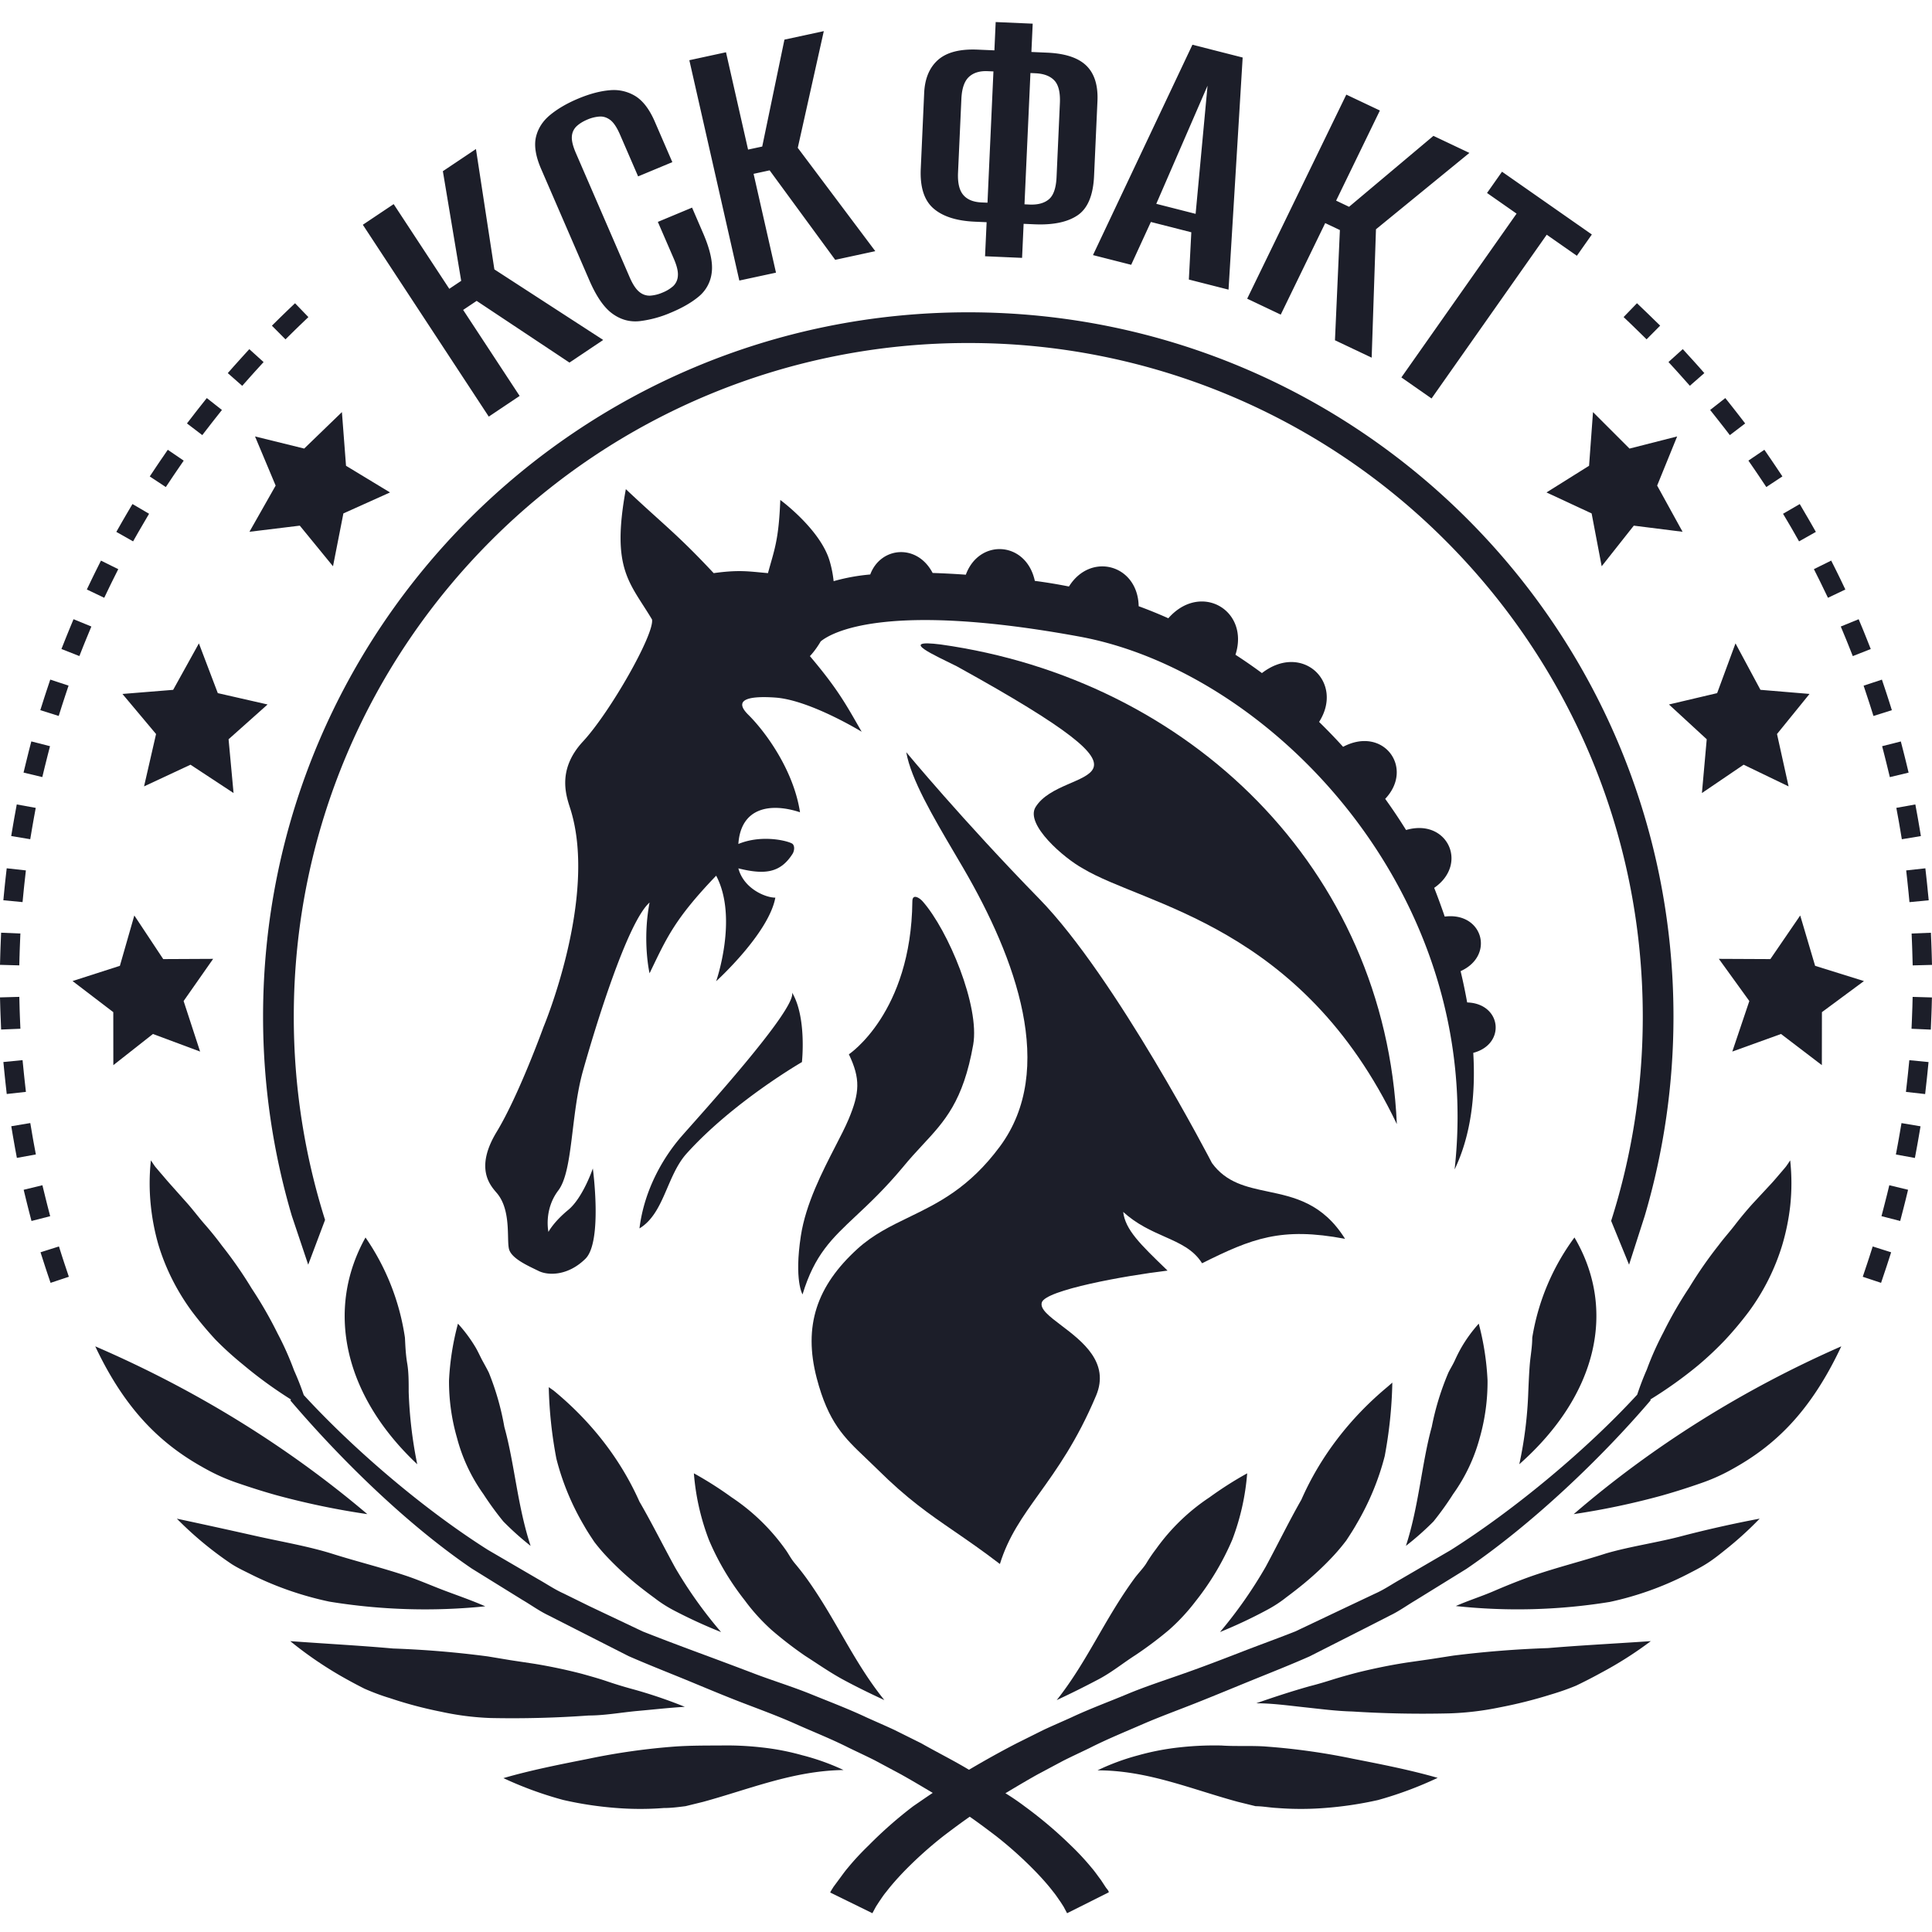
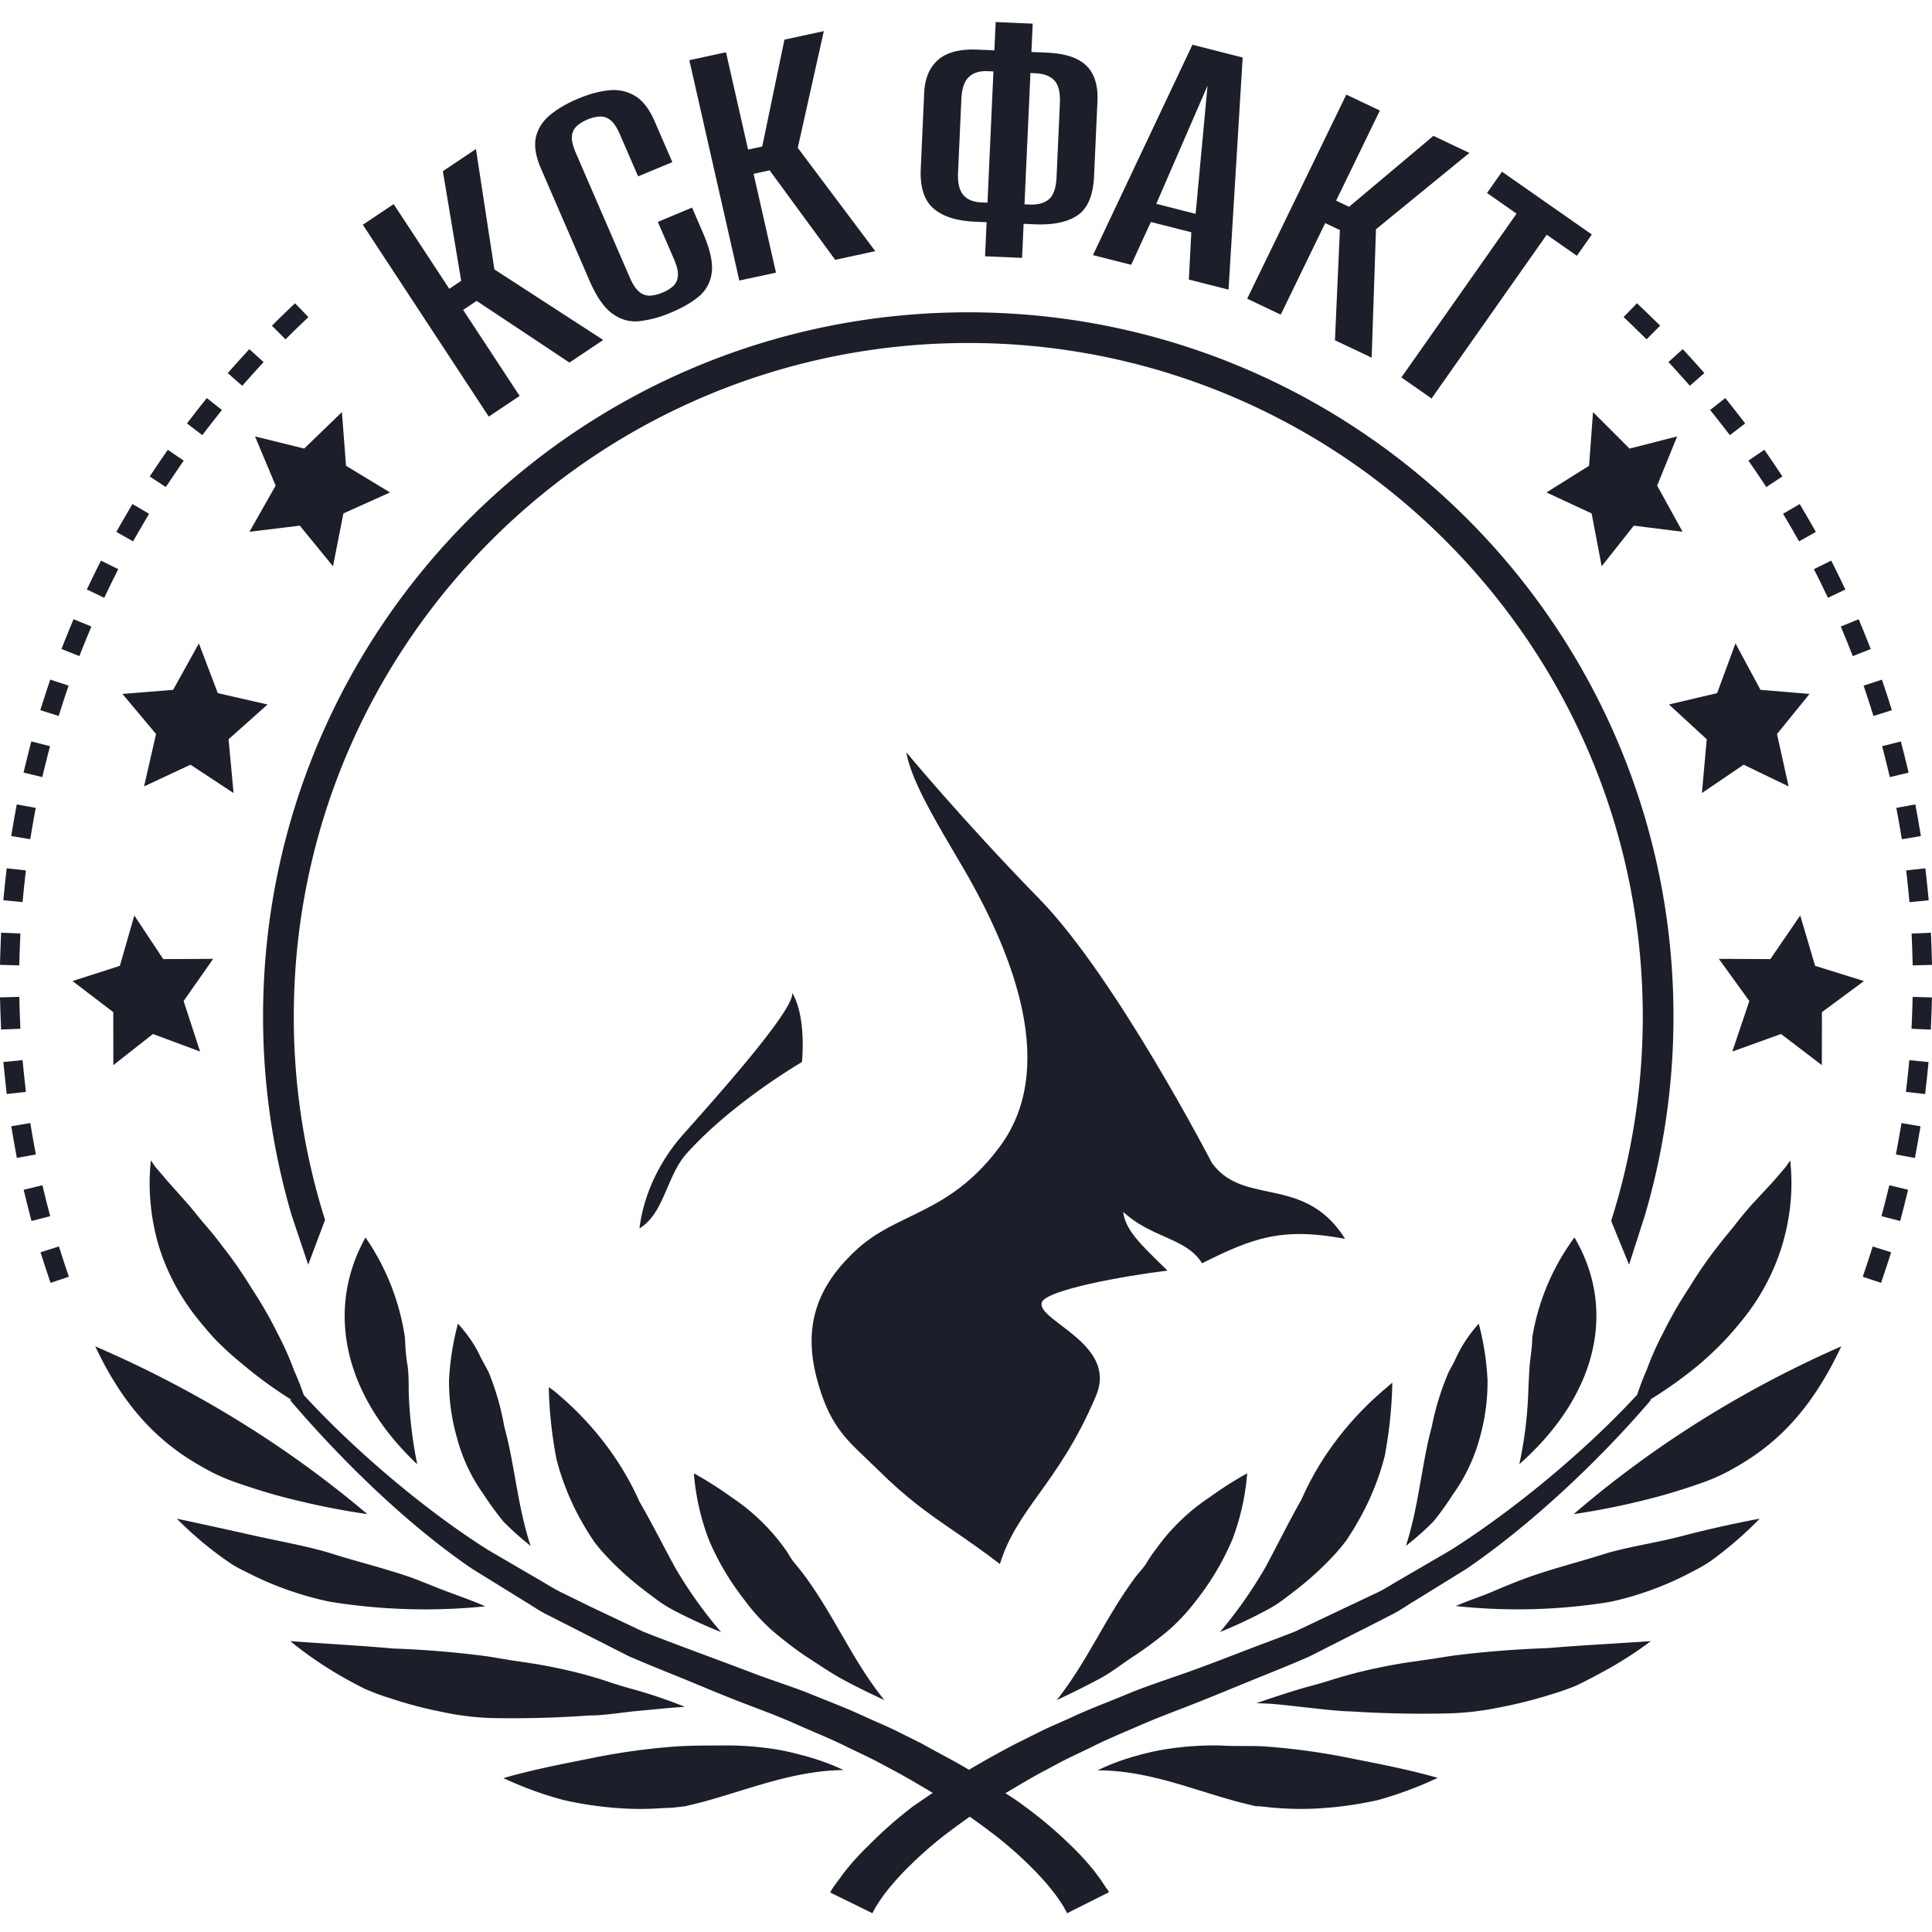
<svg xmlns="http://www.w3.org/2000/svg" width="80" height="80" fill="none" viewBox="0 0 80 80">
  <g fill="#1C1E29" clip-path="url(#a)">
    <path d="M26.479 50.866c1.02-.617 1.121-2.159 1.937-3.084 1.937-2.158 4.79-3.803 4.79-3.803s.205-1.85-.407-2.878c.19.693-3.873 5.14-4.587 5.962-.714.822-1.53 2.158-1.733 3.803ZM68.874 61.91c.526-.149 1.03-.311 1.518-.481.473-.16.925-.362 1.35-.603 1.69-.936 3.2-2.298 4.502-5.077-4.079 1.79-7.817 4.135-11.08 6.948a31.086 31.086 0 0 0 3.71-.786Zm-2.381 2.417c-.996.321-2.055.584-3.086.942-.519.184-1.02.386-1.532.606-.509.222-1.057.391-1.593.628 2.124.228 4.273.171 6.379-.171a13.04 13.04 0 0 0 3.189-1.135c.262-.137.533-.27.797-.436.263-.164.502-.35.749-.55a14.513 14.513 0 0 0 1.468-1.327 48.671 48.671 0 0 0-3.189.713c-1.013.273-2.193.438-3.182.73Zm-6.315 4.228-.95.148-.977.14c-.651.1-1.305.233-1.975.396-.33.084-.67.178-1.008.281-.339.107-.679.212-1.04.303-.71.2-1.445.438-2.21.706.661 0 1.315.092 1.976.163.661.07 1.346.161 1.998.177 1.343.085 2.69.11 4.034.078a12.168 12.168 0 0 0 2.072-.248 19.048 19.048 0 0 0 2.105-.528c.365-.108.719-.23 1.066-.375.337-.162.685-.34 1.03-.53a15.704 15.704 0 0 0 2.058-1.31c-1.525.104-2.927.175-4.258.288a43.1 43.1 0 0 0-3.92.311Zm-7.783 3.763c-.602-.04-1.246 0-1.815-.04a13.043 13.043 0 0 0-1.724.075 10.53 10.53 0 0 0-1.729.332 9.497 9.497 0 0 0-1.681.621c2.075 0 3.877.78 5.816 1.305l.732.18c.29 0 .587.06.9.075.649.05 1.3.05 1.947 0a15.21 15.21 0 0 0 2.22-.33 15.49 15.49 0 0 0 2.47-.919c-1.133-.325-2.292-.553-3.493-.788a27.44 27.44 0 0 0-3.643-.51Zm10.954-15.867c-.03.353-.048.755-.066 1.184a16.794 16.794 0 0 1-.372 2.996c3.266-2.89 4.023-6.436 2.284-9.39a9.55 9.55 0 0 0-1.748 4.15c0 .356-.064.707-.098 1.06Zm-3.105-.125c-.081.18-.187.343-.27.514a11.216 11.216 0 0 0-.688 2.243c-.415 1.503-.535 3.29-1.07 4.928A11.76 11.76 0 0 0 59.358 63c.293-.364.564-.742.812-1.132a7.19 7.19 0 0 0 1.102-2.328 8.496 8.496 0 0 0 .324-2.378 11.17 11.17 0 0 0-.364-2.352c-.278.308-.518.64-.721.99a6.37 6.37 0 0 0-.267.526Zm-6.987 9.82c.25-.186.491-.373.726-.566.446-.367.864-.76 1.25-1.177a8.38 8.38 0 0 0 .515-.617c.146-.224.291-.443.421-.675.525-.89.919-1.839 1.17-2.82.188-1.005.295-2.022.314-3.04l-.195.171c-1.568 1.302-2.79 2.899-3.571 4.677-.5.875-.959 1.815-1.476 2.777a18.53 18.53 0 0 1-1.894 2.704c.662-.27 1.31-.574 1.935-.91.286-.152.556-.326.805-.524Zm-6.247 2.393c.49-.328.96-.68 1.405-1.056a8.27 8.27 0 0 0 1.092-1.178 11.108 11.108 0 0 0 1.518-2.546 9.876 9.876 0 0 0 .618-2.751c-.544.3-1.063.633-1.558.992a8.468 8.468 0 0 0-2.216 2.142 6.34 6.34 0 0 0-.402.59c-.12.197-.346.424-.5.637-1.244 1.703-1.951 3.44-3.211 5.029a38.797 38.797 0 0 0 1.726-.858c.554-.291 1.027-.682 1.528-1.001Z" />
    <path d="M45.59 77.85c-.13-.17-.25-.349-.387-.507a10.682 10.682 0 0 0-.856-.922 17.586 17.586 0 0 0-1.91-1.618 10.349 10.349 0 0 0-.805-.55c.442-.263.886-.529 1.336-.78l1.058-.564c.354-.178.725-.35 1.08-.521.718-.366 1.474-.673 2.216-.996.742-.322 1.51-.598 2.266-.9.756-.3 1.547-.63 2.32-.944.774-.314 1.55-.621 2.315-.959l2.226-1.128 1.11-.567c.372-.178.703-.42 1.058-.63l2.104-1.3c2.713-1.85 5.572-4.568 7.636-6.99l-.027-.02c.689-.424 1.344-.89 1.96-1.397.407-.34.791-.702 1.15-1.08.35-.377.672-.762.978-1.169a9.13 9.13 0 0 0 1.38-2.75 9.398 9.398 0 0 0 .33-1.616 8.847 8.847 0 0 0 0-1.893c-.064.092-.13.2-.194.279l-.192.226c-.13.15-.258.306-.389.448l-.78.84a15.03 15.03 0 0 0-.712.853c-.216.284-.475.57-.693.863a17.484 17.484 0 0 0-1.224 1.762 16.956 16.956 0 0 0-1.066 1.85c-.263.5-.494 1.012-.685 1.536a11.8 11.8 0 0 0-.4 1.044c-2.09 2.273-5.049 4.743-7.718 6.434l-2.089 1.217c-.346.194-.676.423-1.047.587l-1.104.522-2.2 1.044c-.759.3-1.533.577-2.29.873-.759.293-1.516.585-2.307.863-.79.28-1.61.544-2.36.858-.753.315-1.557.61-2.316.967-.379.172-.767.337-1.146.514l-1.118.557c-.67.346-1.33.715-1.975 1.096-.645-.388-1.306-.715-1.976-1.096l-1.12-.557c-.38-.177-.766-.343-1.145-.514-.757-.357-1.54-.652-2.313-.967-.775-.314-1.613-.57-2.364-.858a242.6 242.6 0 0 0-2.304-.863c-.774-.289-1.532-.572-2.29-.873L24.41 66.51l-1.073-.528c-.369-.166-.701-.394-1.047-.588l-2.087-1.217c-2.665-1.687-5.537-4.142-7.625-6.411-.117-.344-.25-.683-.4-1.016a12.498 12.498 0 0 0-.687-1.541 16.96 16.96 0 0 0-1.069-1.856 17.24 17.24 0 0 0-1.229-1.77 13.8 13.8 0 0 0-.695-.864c-.252-.285-.463-.571-.712-.857l-.762-.856c-.128-.143-.257-.3-.388-.45l-.194-.228c-.065-.08-.129-.188-.194-.279a8.793 8.793 0 0 0 0 1.898 9.28 9.28 0 0 0 .308 1.584c.294.98.76 1.912 1.384 2.763.306.407.63.794.978 1.172.362.369.748.718 1.156 1.048.62.521 1.283 1.002 1.98 1.44l-.035.03c2.064 2.421 4.8 5.115 7.514 6.965l2.104 1.303c.354.207.686.45 1.057.629l1.112.566 2.224 1.13c.767.335 1.548.643 2.315.956.765.315 1.564.653 2.32.945.758.292 1.533.573 2.266.901.734.329 1.5.629 2.218.994.354.171.724.343 1.08.522l1.055.565c.45.25.895.515 1.338.78-.266.177-.524.357-.806.55a17.44 17.44 0 0 0-1.853 1.63c-.305.294-.59.6-.856.923-.136.158-.257.336-.386.507l-.21.284c-.057.095-.097.151-.135.23l1.748.858.145-.27.129-.2c.096-.138.185-.28.3-.416.208-.272.45-.544.7-.807a16.486 16.486 0 0 1 1.668-1.503c.356-.271.718-.542 1.089-.8.372.258.732.529 1.089.8a16.39 16.39 0 0 1 1.667 1.503c.252.263.494.535.702.807.113.136.202.279.3.415l.129.201.144.27 1.725-.864c0-.077-.08-.136-.138-.229l-.183-.279ZM9.895 61.428c.496.17 1.008.333 1.543.483 1.237.336 2.496.6 3.773.786-3.317-2.813-7.119-5.157-11.267-6.948 1.31 2.78 2.862 4.141 4.578 5.077.431.24.89.442 1.373.602Zm10.199 5.086c-.535-.235-1.087-.427-1.622-.627-.535-.2-1.03-.42-1.558-.604-1.047-.357-2.126-.62-3.14-.94-1.015-.32-2.133-.505-3.205-.747-1.07-.24-2.142-.476-3.245-.711a14.624 14.624 0 0 0 2.256 1.872c.26.169.544.298.811.433 1.015.508 2.109.889 3.246 1.13a24.62 24.62 0 0 0 6.457.194Z" />
    <path d="M24.385 71.035c.654 0 1.337-.126 1.998-.187.66-.058 1.313-.134 1.974-.172a19.597 19.597 0 0 0-2.207-.745 17.558 17.558 0 0 1-1.04-.32c-.33-.112-.677-.207-1.007-.3a22.06 22.06 0 0 0-1.973-.417l-.976-.147-.951-.158a40.869 40.869 0 0 0-3.93-.328c-1.33-.12-2.733-.194-4.254-.305.636.519 1.318.99 2.038 1.41.347.2.693.386 1.031.557.345.151.7.286 1.064.395.686.231 1.388.417 2.102.559.68.15 1.372.238 2.07.263 1.356.027 2.71-.008 4.061-.105Zm8.866 1.655a10.27 10.27 0 0 0-1.73-.335 12.79 12.79 0 0 0-1.72-.077c-.57 0-1.214 0-1.817.04-1.23.09-2.45.264-3.65.516-1.198.237-2.357.466-3.489.794.79.369 1.62.673 2.476.904.729.167 1.47.278 2.218.334.648.05 1.3.05 1.947 0 .314 0 .611-.04.9-.076l.732-.18c1.937-.53 3.738-1.289 5.811-1.317a9.634 9.634 0 0 0-1.678-.604ZM16.768 55.392a9.799 9.799 0 0 0-1.633-4.15c-1.649 2.953-.933 6.499 2.142 9.39a17.92 17.92 0 0 1-.354-2.997c0-.43 0-.824-.062-1.184-.061-.361-.076-.704-.093-1.06Zm3.474 1.447c-.083-.171-.182-.343-.274-.513-.09-.17-.172-.356-.272-.528a6.076 6.076 0 0 0-.733-.988c-.208.77-.332 1.559-.37 2.35a8.4 8.4 0 0 0 .33 2.377 7.08 7.08 0 0 0 1.095 2.332c.253.39.528.768.824 1.131a12 12 0 0 0 1.13 1.012c-.544-1.639-.668-3.424-1.088-4.925a11.024 11.024 0 0 0-.642-2.248Zm2.675.736-.194-.136c.022.994.128 1.986.316 2.965.245.963.63 1.899 1.15 2.778.128.228.274.445.42.665.16.209.332.413.518.609.388.41.806.798 1.252 1.16.236.19.478.374.73.558.249.194.52.366.809.517.628.327 1.276.626 1.941.89a18.145 18.145 0 0 1-1.9-2.666c-.52-.948-.98-1.875-1.481-2.736-.778-1.75-1.995-3.32-3.56-4.604Zm9.02 9.908c.445.385.912.746 1.405 1.084.498.318 1.005.674 1.55.972.547.296 1.125.58 1.728.858-1.285-1.59-1.992-3.326-3.213-5.029a11.01 11.01 0 0 0-.499-.638c-.176-.213-.256-.396-.4-.59a8.525 8.525 0 0 0-2.217-2.142 15.163 15.163 0 0 0-1.559-.991 9.86 9.86 0 0 0 .62 2.75c.375.892.878 1.738 1.493 2.518.318.434.685.837 1.092 1.208Zm-10.42-51.088-2.339-3.562.559-.374 3.843 2.555 1.397-.937-4.506-2.922-.763-4.984-1.37.918.759 4.54-.493.33-2.303-3.507-1.277.855 5.215 7.944 1.277-.856Zm2.891-4.778c.289.666.606 1.123.952 1.372.345.25.72.352 1.125.309a4.65 4.65 0 0 0 1.286-.349c.482-.2.872-.426 1.17-.676a1.5 1.5 0 0 0 .53-.99c.054-.41-.066-.958-.364-1.643l-.45-1.043-1.417.591.665 1.535c.125.29.18.523.164.7a.632.632 0 0 1-.192.423 1.52 1.52 0 0 1-.448.271 1.547 1.547 0 0 1-.504.125.652.652 0 0 1-.45-.154c-.141-.112-.274-.313-.4-.603l-2.226-5.14c-.13-.299-.186-.535-.168-.708a.631.631 0 0 1 .203-.417c.116-.106.263-.196.44-.27a1.54 1.54 0 0 1 .504-.124c.158-.01.307.04.447.146.139.108.273.311.402.61l.746 1.722 1.417-.59-.727-1.68c-.222-.511-.491-.863-.807-1.057a1.707 1.707 0 0 0-1.061-.24c-.393.033-.825.147-1.297.344-.462.193-.85.418-1.162.674-.313.256-.51.564-.594.923-.082.36-.01.8.216 1.32l2 4.619Zm7.724-.327-.928-4.092.665-.144 2.715 3.705 1.66-.359-3.21-4.278 1.078-4.833-1.63.352-.92 4.427-.586.126-.914-4.03-1.518.329 2.07 9.124 1.518-.327Zm8.238-2.11.484.021-.065 1.41 1.533.067.064-1.41.452.02c.773.033 1.368-.091 1.786-.375.416-.284.643-.826.679-1.63l.14-3.09c.03-.655-.123-1.145-.458-1.473-.335-.327-.874-.506-1.616-.539l-.661-.029.054-1.172-1.533-.067-.053 1.172-.693-.03c-.731-.032-1.276.108-1.635.42-.358.314-.552.77-.58 1.373l-.141 3.138c-.035.76.14 1.308.523 1.642.383.335.957.519 1.72.552Zm2.175-3.438c.041-.903.083-1.809.123-2.718l.21.01c.343.015.604.113.778.295.175.183.253.501.231.955l-.137 3.043c-.02.455-.126.763-.316.923-.19.162-.458.234-.802.22l-.21-.01.123-2.718ZM39.67 7.148l.139-3.058c.02-.423.121-.723.307-.9.186-.176.446-.258.78-.243l.24.01-.123 2.718c-.042.904-.082 1.81-.123 2.718l-.242-.01c-.345-.015-.599-.119-.761-.312-.164-.192-.236-.5-.217-.923Zm7.17 3.817.815-1.774 1.675.427-.102 1.957 1.643.418.585-9.611-2.08-.53-4.118 8.711 1.582.402Zm3.162-7.417-.494 5.307-1.629-.415 2.123-4.892Zm4.872 5.69.608.288-.204 4.564 1.52.72.178-5.316 3.869-3.162-1.49-.706-3.493 2.937-.536-.255 1.812-3.732-1.39-.658-4.105 8.45 1.39.66 1.841-3.79Zm3.154 6.39 1.249.872 4.77-6.781 1.248.872.62-.881-3.72-2.6-.62.881 1.223.855-4.77 6.782Zm16.271 6.444.196.345.696-.392-.197-.346c-.089-.156-.18-.31-.27-.464l-.2-.343-.692.402.203.343c.09.151.177.302.264.454Zm.989 1.852c.079.156.155.313.23.47l.174.359.72-.343-.172-.36a36.3 36.3 0 0 0-.235-.48l-.179-.357-.716.354.178.357Zm-7.392-10.153.285.28.563-.567-.286-.278a35.93 35.93 0 0 0-.386-.374l-.288-.276-.554.573.289.275.377.367Zm1.813 1.906.264.297.6-.525-.265-.3a32.568 32.568 0 0 0-.36-.398l-.268-.295-.592.535.27.295c.117.13.235.26.35.39Zm3.209 4.159.221.331.667-.44-.221-.33c-.1-.15-.2-.297-.301-.445l-.225-.328-.661.449.226.328c.099.145.198.29.294.435Zm-1.532-2.134.243.316.635-.484-.244-.316c-.11-.141-.219-.282-.33-.422l-.249-.313-.627.493.248.313.324.413Zm7.635 26.594a30.8 30.8 0 0 1-.056.522l-.044.395.795.09.044-.395c.02-.178.04-.356.057-.534l.04-.396-.796-.078-.04.396Zm-1.728-15.527c.055.166.11.331.163.498l.12.38.762-.24-.12-.38c-.055-.17-.109-.34-.166-.508l-.126-.377-.758.25.125.377Zm1.302 5.075c.032.171.061.343.09.515l.066.392.789-.131-.066-.392c-.03-.176-.06-.352-.092-.526l-.072-.392-.787.142.072.392Zm.577 5.209c.007.175.012.35.017.525l.011.397.8-.021-.011-.398a44.75 44.75 0 0 0-.018-.535l-.016-.398-.799.032.016.398Zm-1.748 12.938c-.054.167-.108.334-.165.5l-.126.377.758.252.126-.377c.058-.17.114-.339.169-.51l.122-.378-.763-.242-.121.378Zm1.246-5.095c-.03.172-.06.346-.092.517l-.073.392.787.144.072-.391c.033-.176.064-.352.094-.528l.067-.392-.788-.133-.067.39Zm.305-10.458.054.522.038.396.797-.077-.04-.395a28.078 28.078 0 0 0-.055-.534l-.044-.395-.794.087.044.396Zm.213 5.24-.019.525-.017.396.799.035.016-.398c.008-.179.014-.356.02-.536l.01-.398-.799-.023-.01.398Zm-1.05 7.787-.13.51-.1.384.775.199.1-.385c.045-.172.088-.346.132-.52l.094-.387-.777-.188-.094.387Zm-.104-18.181c.043.17.085.338.126.508l.094.387.777-.186-.093-.387a37.799 37.799 0 0 0-.13-.519l-.099-.385-.774.196.099.386Zm-1.658-4.972c.067.162.133.324.197.486l.147.37.744-.293-.147-.37a41.058 41.058 0 0 0-.2-.496l-.154-.368-.74.302.153.37ZM10.295 15.678c.116-.131.233-.261.351-.391l.269-.294-.592-.535-.268.294-.36.4-.263.298.598.527.265-.299ZM3.433 26.796c.065-.162.131-.324.198-.485l.152-.368-.738-.303-.153.368c-.067.165-.135.33-.201.496l-.147.37.743.292.146-.37Zm-.883 2.471.163-.499.126-.377-.758-.251-.125.377a33.5 33.5 0 0 0-.166.509l-.121.38.762.24.12-.38Zm-1.232 5.091c.029-.172.06-.343.09-.515l.072-.39-.786-.143-.071.39c-.033.176-.063.351-.093.527l-.066.392.788.131.066-.392Zm3.17-9.963c.076-.158.153-.315.231-.471l.178-.356-.716-.354-.177.355c-.08.16-.158.32-.236.481l-.172.359.72.344.172-.358ZM.973 36.958c.017-.174.035-.348.055-.521l.044-.395-.794-.088-.045.395c-.02.177-.038.355-.056.533l-.038.396.795.076.039-.396ZM5.708 22.07l.264-.453.201-.343-.688-.403-.202.343c-.09.154-.18.308-.269.464l-.197.346.694.393.197-.347ZM.828 42.2a37.191 37.191 0 0 1-.018-.524l-.01-.398-.8.022.011.397c.005.179.012.358.02.537l.015.397.799-.033-.017-.398ZM.81 39.577c.004-.176.011-.35.018-.525l.016-.397-.798-.034-.016.398a37.03 37.03 0 0 0-.019.536L0 39.952l.799.022.01-.397Zm1.035-7.787.127-.508.099-.384-.774-.198-.1.386-.128.518-.094.387.777.186.093-.386Zm.133 18.185c-.043-.17-.086-.34-.127-.51l-.095-.387-.776.188.094.386c.042.174.086.347.13.52l.1.386.774-.198-.1-.385Zm5.109-30.138c.097-.146.196-.29.295-.435l.225-.328-.66-.449-.224.328c-.102.147-.202.296-.301.444l-.221.332.665.439.221-.33Zm5.018-6.065c.125-.123.25-.245.377-.366l.288-.276-.553-.573-.289.275c-.129.124-.257.248-.385.374l-.284.28.562.566.284-.28Zm-9.544 38.22-.12-.379-.763.241.122.38c.055.17.11.34.167.51l.127.376.757-.252-.126-.378c-.056-.165-.11-.331-.164-.498Zm-1.149-4.579a32.482 32.482 0 0 1-.091-.518l-.067-.392-.787.132.066.393.093.528.073.39.786-.143-.073-.39Zm7.208-29.71c.106-.14.214-.277.323-.415l.247-.312-.627-.493-.247.312c-.111.14-.221.28-.33.423l-.244.315.634.484.243-.314ZM1.029 44.816a43.48 43.48 0 0 1-.055-.522l-.04-.396-.794.078.039.396c.018.178.036.355.056.534l.044.394.794-.088-.044-.396Zm63.008-24.425 1.869.869.416 2.188 1.33-1.682 2.02.254-1.053-1.913.828-2.035-1.972.503-1.512-1.511-.163 2.223-1.763 1.104ZM72.2 31.665l1.862.898-.48-2.169 1.347-1.66-2.033-.17-1.033-1.923-.76 2.06-1.995.47 1.564 1.44-.199 2.227 1.727-1.173Zm1.548 11.15 1.691 1.29.003-2.194 1.74-1.287-2.022-.631-.617-2.085-1.236 1.806-2.133-.01 1.262 1.747-.705 2.092 2.017-.728ZM10.56 18.072l.854 2.035-1.085 1.913 2.085-.254 1.375 1.682.43-2.188 1.931-.869-1.822-1.104-.17-2.223-1.562 1.51-2.036-.502Zm-1.541 10.63-.783-2.061-1.066 1.924-2.1.17 1.392 1.66-.497 2.168 1.923-.898 1.783 1.173-.206-2.227 1.615-1.44-2.061-.47ZM4.693 44.106l1.64-1.291 1.953.728-.683-2.092 1.223-1.747-2.067.01-1.197-1.806-.598 2.085-1.96.63 1.687 1.288.002 2.195Z" />
    <path d="m67.456 52.368.649-2.021a29.128 29.128 0 0 0 1.19-8.255c0-16.105-13.073-29.16-29.202-29.16-16.128 0-29.2 13.055-29.2 29.16 0 2.865.418 5.632 1.189 8.248l.68 2.028.698-1.854a27.874 27.874 0 0 1-1.295-8.421c0-7.703 3.125-14.671 8.18-19.721a27.857 27.857 0 0 1 19.748-8.168 27.858 27.858 0 0 1 19.749 8.168c5.055 5.05 8.18 12.017 8.182 19.72 0 2.951-.46 5.795-1.31 8.462l.742 1.814Z" />
-     <path d="M38.949 26.686c-1.803-.227-.226.453.675.907 9.587 5.299 4.384 4.01 3.258 5.824-.451.727 1.201 2.133 1.953 2.541 2.554 1.544 9.062 2.326 13.005 10.589-.469-10.588-8.587-18.417-18.891-19.861Z" />
-     <path d="M60.752 41.509c-.08-.44-.17-.875-.272-1.296 1.428-.642.923-2.46-.657-2.259-.147-.43-.294-.829-.436-1.19 1.437-.994.537-2.895-1.165-2.395a22.928 22.928 0 0 0-.864-1.29c1.216-1.285-.078-3.036-1.743-2.155a23.793 23.793 0 0 0-.994-1.031c1.052-1.65-.707-3.306-2.367-2.022a21.48 21.48 0 0 0-1.096-.759c.595-1.847-1.446-3.03-2.78-1.511a19.702 19.702 0 0 0-1.228-.499c-.033-1.727-1.989-2.258-2.887-.816-.46-.092-.93-.17-1.413-.233-.357-1.652-2.305-1.762-2.857-.256a35.645 35.645 0 0 0-1.375-.072c-.644-1.233-2.156-1.086-2.583.063a8.117 8.117 0 0 0-1.516.277 4.634 4.634 0 0 0-.166-.838c-.388-1.313-2.043-2.525-2.043-2.525-.064 1.68-.25 2.07-.51 3.03-.79-.068-1.178-.148-2.248 0-1.532-1.637-2.05-1.982-3.637-3.477-.613 3.334.166 3.857 1.084 5.397.103.607-1.736 3.84-2.86 5.052-1.122 1.212-.666 2.323-.51 2.828 1.123 3.638-1.123 8.992-1.123 8.992s-1.021 2.829-1.94 4.344c-.92 1.516-.258 2.223 0 2.526.612.707.408 1.92.51 2.324.102.404.817.707 1.226.91.408.2 1.225.2 1.94-.506.715-.708.306-3.739.306-3.739s-.408 1.213-1.02 1.718c-.613.505-.818.91-.818.91s-.204-.91.409-1.718c.612-.808.51-3.132 1.02-4.95.512-1.82 1.839-6.163 2.758-6.971-.306 1.616 0 2.93 0 2.93.7-1.444 1.014-2.224 2.758-4.042.919 1.741 0 4.37 0 4.37s2.176-1.972 2.45-3.46c-.408 0-1.306-.37-1.531-1.213 1.08.268 1.736.202 2.247-.606.062-.101.102-.303 0-.404-.102-.101-1.22-.423-2.247 0 .102-1.515 1.328-1.717 2.553-1.313-.267-1.748-1.43-3.334-2.145-4.041-.714-.708.248-.77 1.124-.708 1.43.101 3.574 1.415 3.574 1.415-.652-1.135-.978-1.752-2.144-3.132 0 0 .216-.214.448-.61.433-.354 2.663-1.676 10.71-.199 7.981 1.465 16.808 10.705 15.538 22.066.691-1.441.872-3.134.773-4.829 1.363-.356 1.178-2.043-.253-2.087Z" />
-     <path d="M34.593 47.463c-.544 1.057-1.23 2.389-1.432 3.715-.282 1.848.07 2.421.07 2.421.501-1.646 1.205-2.306 2.212-3.252.551-.517 1.194-1.12 1.943-2.016.28-.344.552-.637.812-.917.918-.987 1.686-1.813 2.1-4.154.28-1.596-1.034-4.737-2.096-5.94-.136-.154-.423-.322-.423 0-.047 4.628-2.629 6.336-2.629 6.336.484 1.013.452 1.59-.017 2.703-.133.314-.325.688-.54 1.104Z" />
    <path d="M41.404 64.762c.348-1.13.936-1.952 1.625-2.913.728-1.016 1.57-2.19 2.356-4.055.583-1.378-.58-2.26-1.442-2.914-.493-.374-.89-.675-.803-.95.159-.513 3.448-1.108 5.206-1.317l-.044-.043c-1.084-1.047-1.706-1.647-1.793-2.387.566.515 1.166.78 1.713 1.023.634.282 1.197.531 1.553 1.103 2.077-1.035 3.28-1.51 5.921-1.012-.926-1.48-2.103-1.727-3.195-1.958-.889-.188-1.722-.363-2.317-1.181 0 0-3.982-7.696-7.146-10.936-3.165-3.24-5.512-6.075-5.512-6.075.197 1.119 1.103 2.66 1.995 4.175l.374.637c2.167 3.72 3.866 8.328 1.51 11.513-1.272 1.719-2.565 2.346-3.765 2.928-.757.367-1.478.716-2.132 1.31-1.69 1.538-2.253 3.194-1.69 5.353.48 1.841 1.144 2.47 2.029 3.31.153.146.313.298.48.463 1.244 1.234 2.127 1.841 3.18 2.565.558.384 1.164.8 1.897 1.361Z" />
  </g>
  <defs>
    <clipPath id="a">
      <path fill="#fff" d="M0 0h80v80H0z" />
    </clipPath>
  </defs>
</svg>